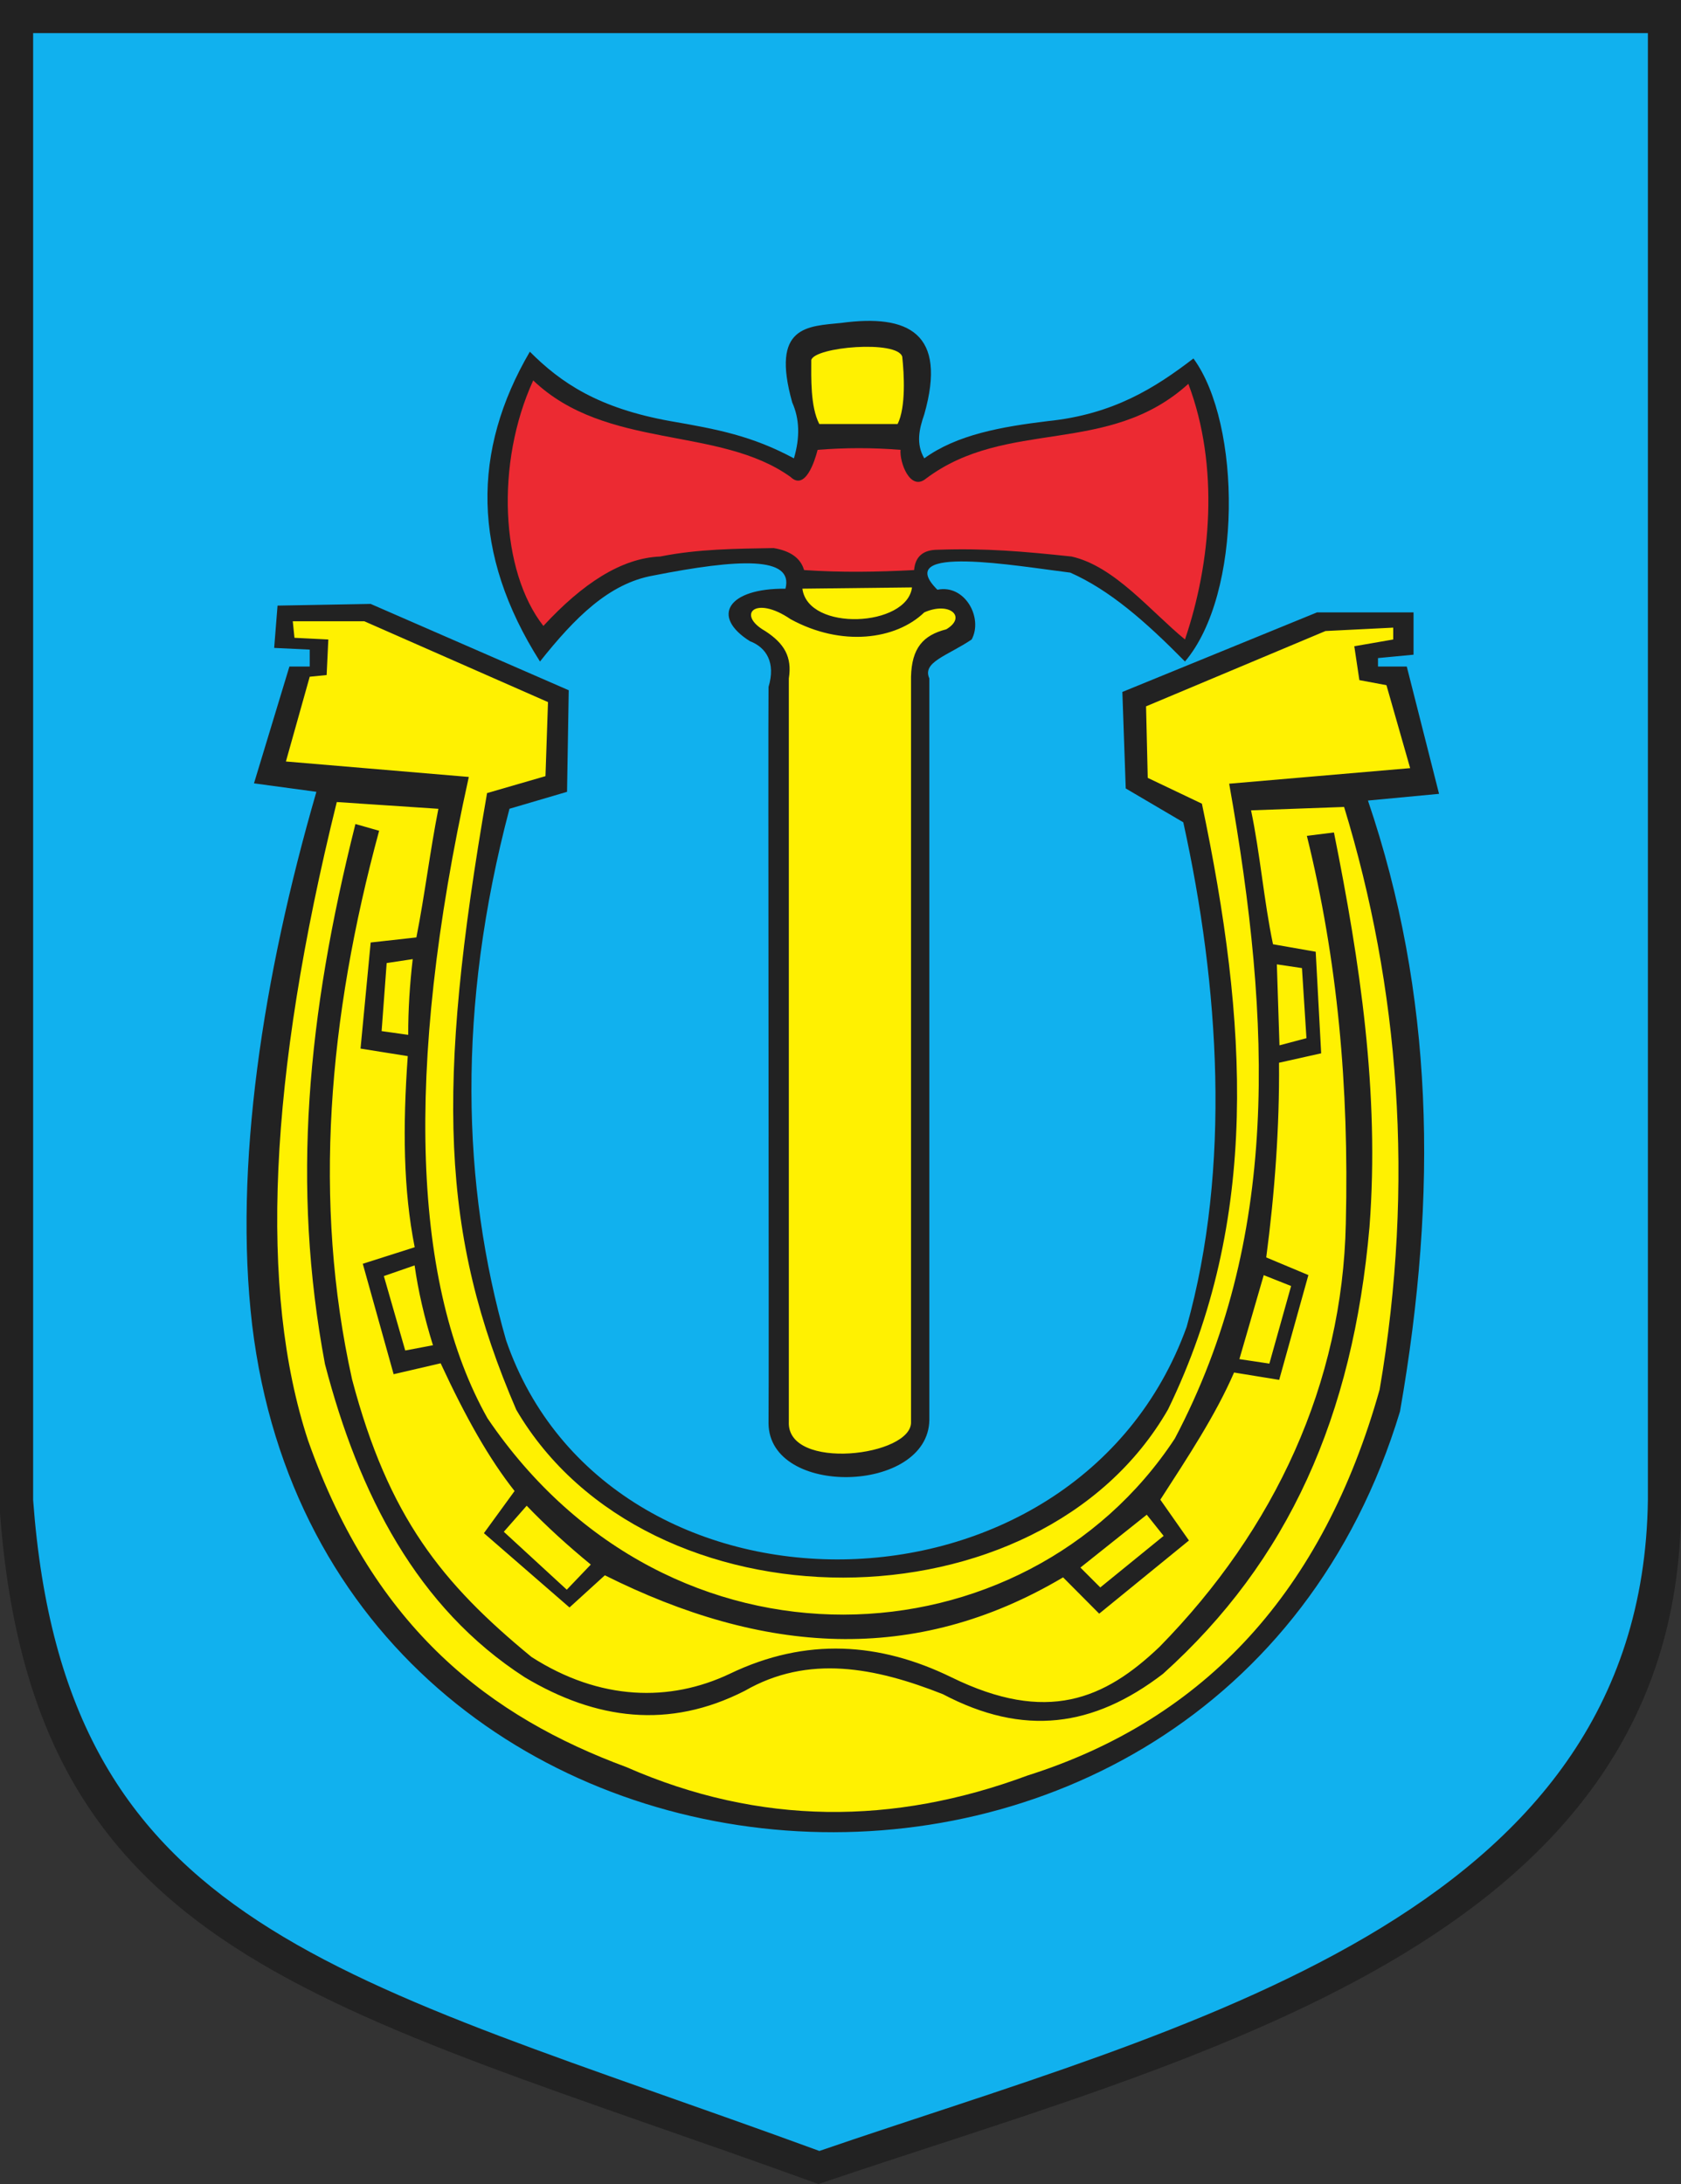
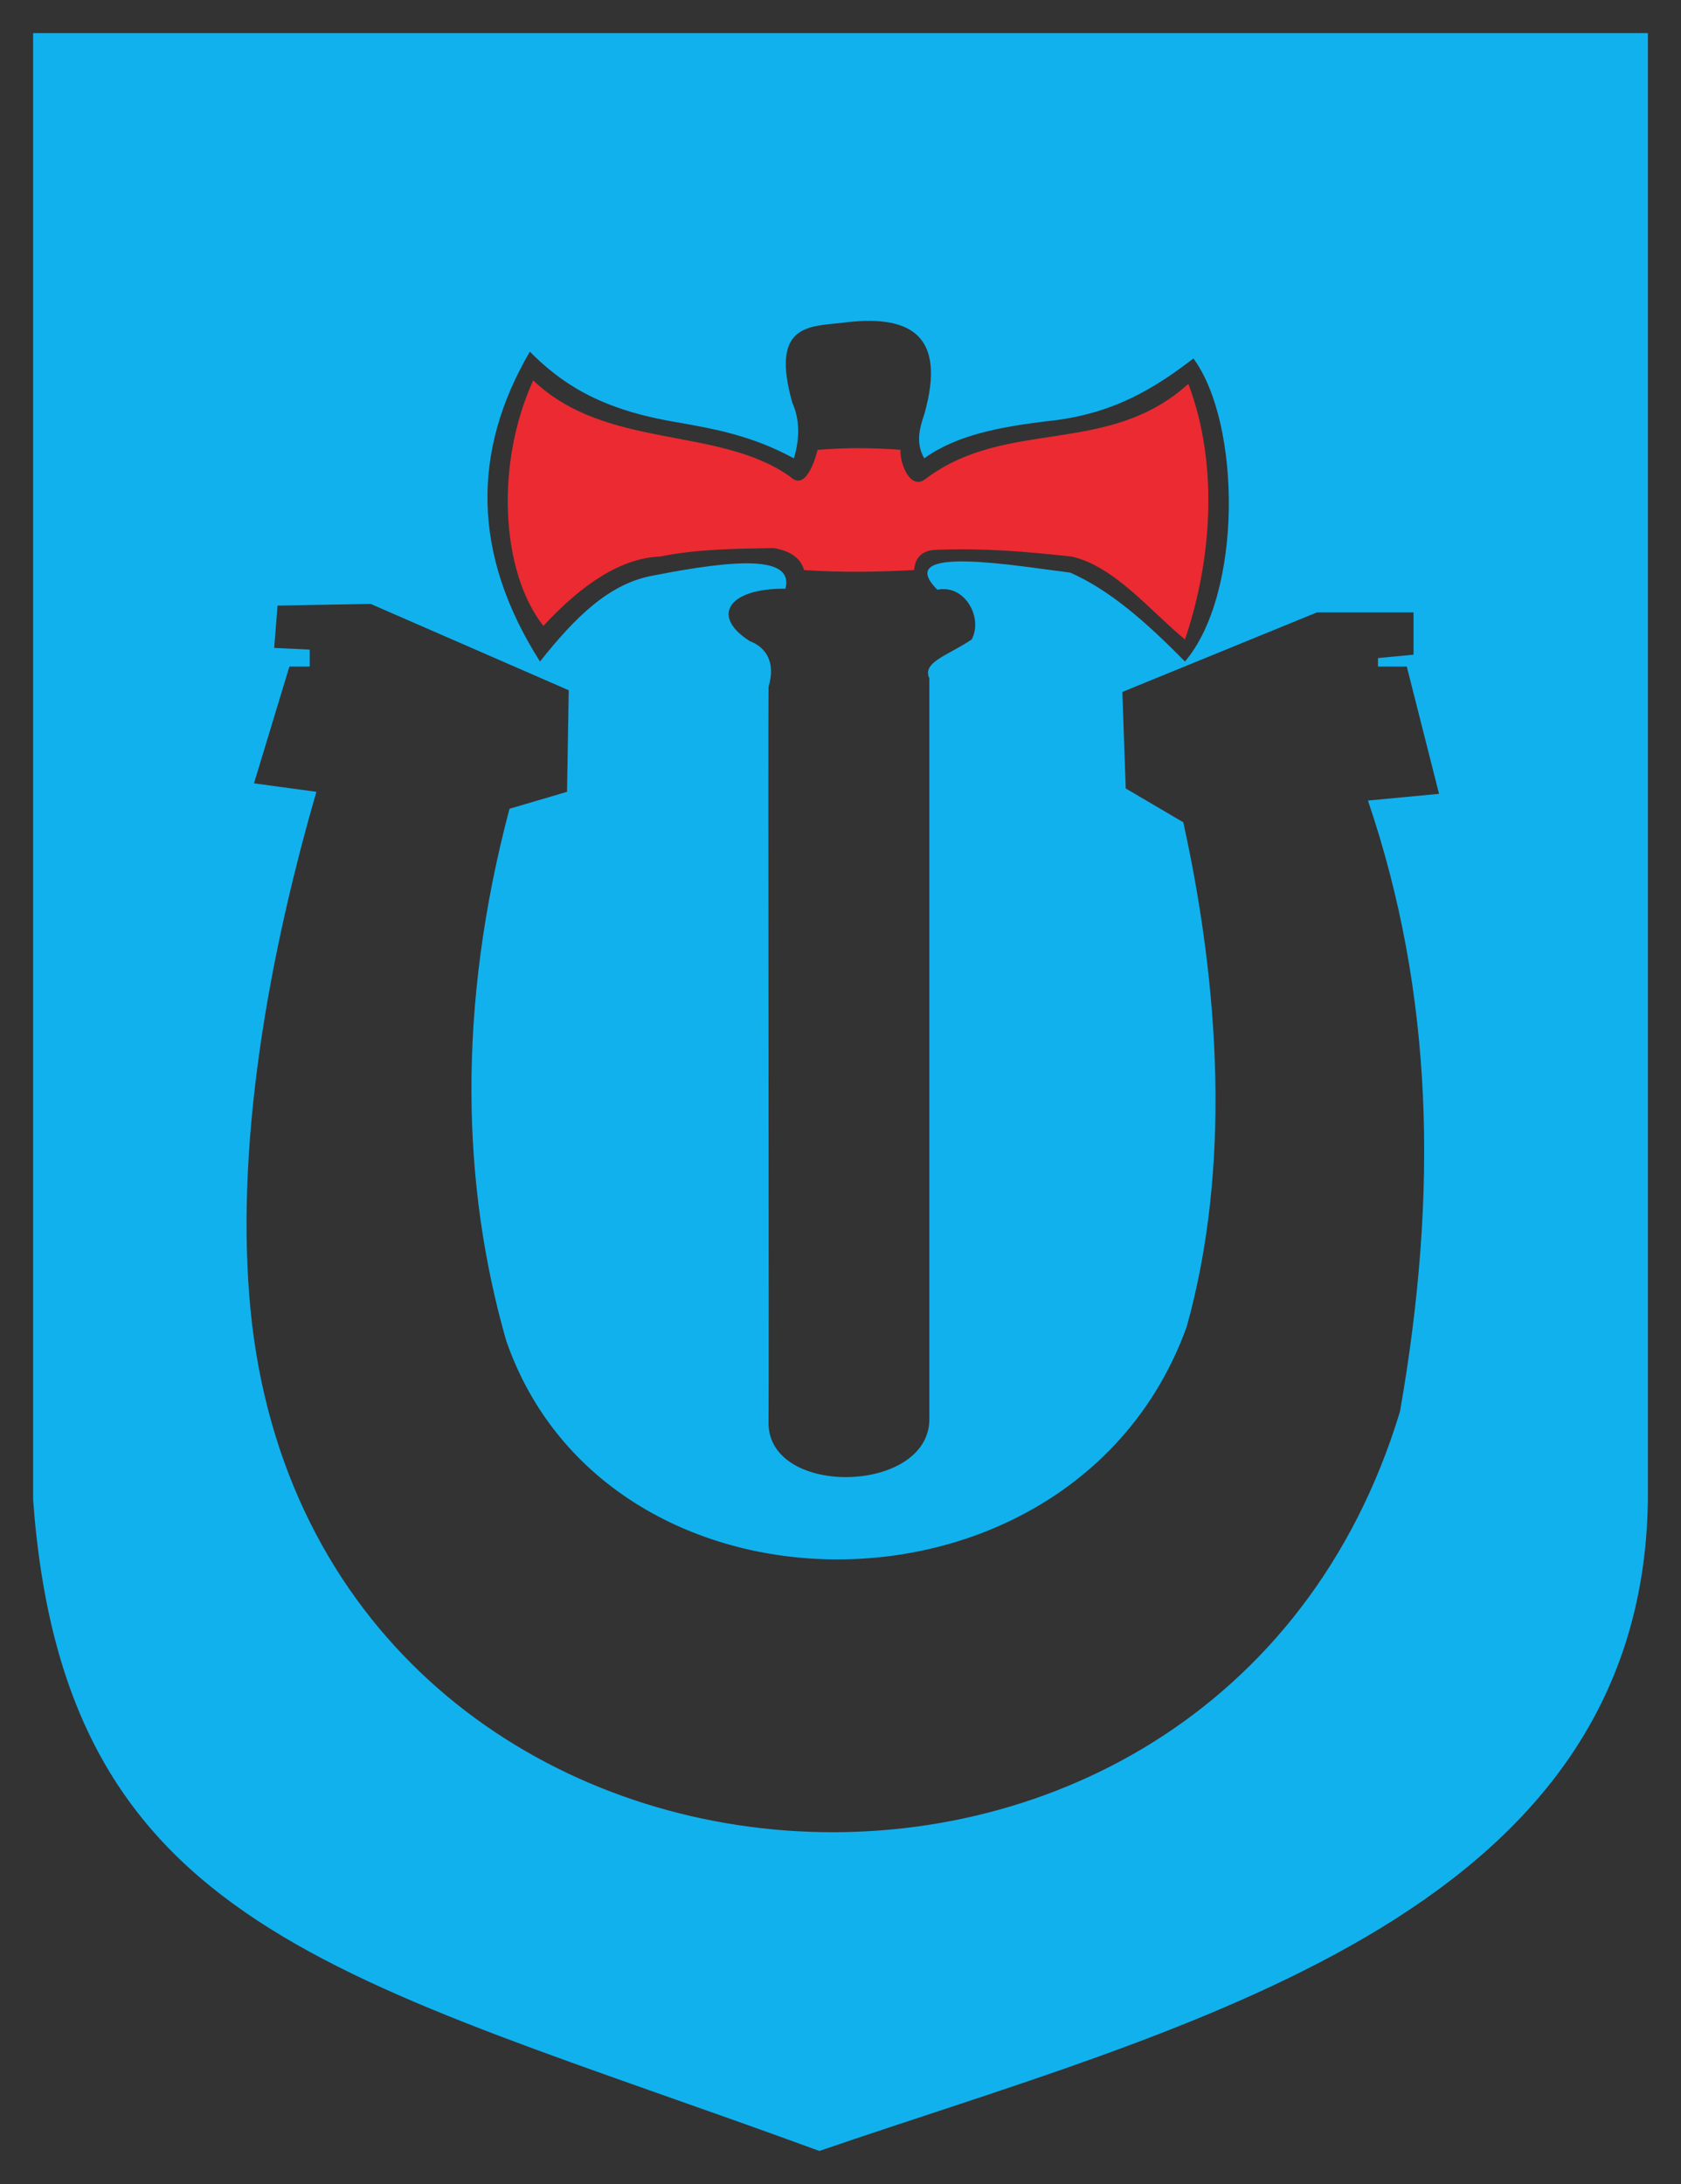
<svg width="540.293" height="701.969">
  <rect width="100%" height="100%" fill="#333333" stroke="none" />
  <defs>
    <marker id="ArrowEnd" viewBox="0 0 10 10" refX="0" refY="5" markerUnits="strokeWidth" markerWidth="4" markerHeight="3" orient="auto">
-       <path d="M 0 0 L 10 5 L 0 10 z" />
-     </marker>
+       </marker>
    <marker id="ArrowStart" viewBox="0 0 10 10" refX="10" refY="5" markerUnits="strokeWidth" markerWidth="4" markerHeight="3" orient="auto">
      <path d="M 10 0 L 0 5 L 10 10 z" />
    </marker>
  </defs>
  <g>
-     <path style="stroke:none; fill-rule:evenodd; fill:#222222" d="M 0 0L 540.293 0L 540.293 486.196C 538.41 625.375 383.77 660.871 263.074 701.969C 102.543 643.707 10.605 628.993 0 486.196L 0 0" />
    <path style="stroke:none; fill-rule:evenodd; fill:#ec2a32" d="M 174.641 201.172C 160.86 183.582 159.223 148.848 171.379 122.274C 194.957 144.762 231.051 136.782 254.086 153.289C 258.801 157.821 261.883 148.211 262.789 144.586C 271.676 143.864 280.563 143.864 289.449 144.586C 289.09 148.575 292.531 158.008 297.61 153.836C 323.676 134.262 356.125 146.797 381.949 123.368C 391.969 149.891 389.25 180.911 380.863 205.532C 369.801 196.465 358.192 181.953 344.406 178.871C 328.992 177.239 316.84 176.153 301.422 176.696C 296.707 176.696 294.168 178.871 293.805 183.223C 282.016 183.856 270.227 184.035 258.438 183.223C 257.352 179.414 254.086 177.059 248.645 176.153C 236.496 176.364 224.34 176.438 212.192 178.871C 199.676 179.368 187.164 187.621 174.649 201.18" />
    <path style="stroke:none; fill-rule:evenodd; fill:#11b1ee" d="M 298.703 456.379L 298.703 218.047C 296.321 212.789 304.492 210.793 312.305 205.535C 316.043 198.555 310.133 187.723 301.285 189.543C 286.41 174.727 327.086 181.977 344.004 184.047C 356.699 189.668 368.172 199.735 380.867 212.614C 399.371 190.848 399.008 136.25 383.586 115.215C 371.266 124.657 357.852 133.188 336.789 135.348C 321.91 137.153 307.578 139.684 297.071 147.317C 294.34 142.602 295.434 137.887 297.071 133.172C 304.508 107.051 291.996 100.887 270.41 103.789C 259.602 104.911 247.68 104.555 254.633 129.364C 256.989 134.621 257.168 140.606 255.176 147.317C 241.664 140.063 230.645 137.977 215.457 135.348C 192.239 131.176 180.27 123.016 170.297 113.039C 151.707 144.825 151.524 177.926 173.559 212.614C 184.801 198.469 195.731 187.539 209.879 185C 237.446 179.563 255.18 178.7 252.457 189.215C 233.957 189.035 228.336 198.102 241.031 206.082C 246.289 208.075 249.375 212.973 247.016 220.77C 246.836 232.375 247.196 445.864 247.016 457.469C 247.211 481.274 298.317 480.09 298.707 456.383L 298.703 456.379zM 89.207 194.645C 99.18 194.465 109.156 194.285 119.133 194.102C 140.352 203.352 161.574 212.602 182.797 221.852C 182.617 232.731 182.438 243.614 182.254 254.496C 176.09 256.309 169.922 258.121 163.754 259.938C 146.817 323.942 148.446 381.078 162.668 430.797C 195.336 525.68 345.836 525.09 381.41 426.446C 395.739 375.254 391.926 316.938 380.324 264.293C 374.16 260.668 367.992 257.039 361.824 253.411C 361.465 243.075 361.102 232.735 360.739 222.395C 381.594 213.871 402.453 205.348 423.313 196.821C 433.649 196.821 443.989 196.821 454.328 196.821C 454.328 201.352 454.328 205.887 454.328 210.422C 450.52 210.782 446.711 211.145 442.903 211.508C 442.903 212.414 442.903 213.321 442.903 214.227C 445.985 214.227 449.067 214.227 452.153 214.227L 462.528 255.145L 439.676 257.301C 460.692 319.196 462.332 383.039 449.977 453.645C 391.063 648.305 105.446 627.387 81.051 425.895C 75.067 375.043 84.457 314.051 101.692 254.493L 81.633 251.774L 93.02 214.231L 99.547 214.231L 99.547 208.789L 88.121 208.246L 89.207 194.645zM 10.645 10.645L 529.649 10.645L 529.649 482.098C 527.84 617.055 379.293 651.473 263.356 691.328C 109.149 634.832 20.836 620.567 10.649 482.098L 10.649 10.645" />
-     <path style="stroke:none; fill-rule:evenodd; fill:#fff101" d="M 347.258 503.825L 368.582 486.836L 374.008 493.645L 353.645 510.211L 347.258 503.825zM 161.93 492.321L 169.285 483.946C 175.489 490.414 182.399 496.711 189.887 502.86L 182.172 510.938L 161.926 492.317L 161.93 492.321zM 133.258 406.707C 134.422 414.938 136.391 423.493 139.16 432.371L 130.246 434.055L 123.375 410.137L 133.258 406.707zM 406.18 409.84L 398.352 436.828L 407.989 438.274L 414.977 413.332L 406.184 409.84L 406.18 409.84zM 410.395 309.95L 418.465 311.153L 419.91 333.684L 411.239 335.973L 410.395 309.95zM 122.656 331.399L 124.278 309.532L 132.653 308.266C 131.719 316.379 131.176 324.493 131.207 332.606L 122.653 331.403L 122.656 331.399zM 260.75 115.746C 260.75 121.368 260.434 130.664 263.332 136.289L 288.5 136.289C 291.219 130.852 290.586 120.102 289.992 114.661C 288.457 109.219 261.696 111.489 260.746 115.746L 260.75 115.746zM 253.539 218.043C 253.539 297.668 253.539 377.293 253.539 456.922C 252.754 472.977 293.414 468.078 292.813 456.922C 292.813 377.118 292.813 297.309 292.813 217.5C 293.047 208.34 296.645 204.172 304.141 202.266C 310.852 198.278 305.227 193.2 297.071 196.825C 287.914 205.661 270.426 207.95 254.086 199C 242.66 191.203 236.676 197.551 245.926 202.809C 252.09 206.797 254.629 211.149 253.543 218.043L 253.539 218.043zM 94.106 199.676L 117.094 199.676L 176.133 225.657L 175.321 249.461L 156.547 254.903C 140 350.168 141.68 396.828 165.934 453.106C 208.149 525.157 334.117 524.946 375.426 452.989C 405.055 391.934 401.055 328.59 386.309 258.309L 368.899 250.012L 368.356 227.024L 426.035 202.813L 447.797 201.727L 447.797 205.535L 435.285 207.711L 436.918 218.594L 445.621 220.223L 453.239 246.883L 395.071 251.887C 408.832 329.289 411.324 398.391 377.606 462.36C 329.61 535.34 215.383 542.461 156.684 455.832C 133.016 413.754 129.551 345.121 150.68 249.715L 91.895 244.746L 99.547 217.504L 104.985 216.961L 105.528 205.535L 94.645 204.993L 94.102 199.688L 94.106 199.676zM 140.903 259.942C 138.184 273.723 136.551 287.508 133.832 301.293C 128.938 301.836 124.039 302.379 119.141 302.922L 115.879 337.024L 131.059 339.442C 129.414 362.465 129.633 382.442 133.289 400.868L 116.602 406.184L 126.52 441.68L 141.629 438.168C 149.789 455.762 157.227 468.883 165.391 479.223L 155.535 492.766L 183.043 516.649L 194.406 506.309C 245.102 531.657 293.895 535.313 341.688 506.973L 353.293 518.641L 382.137 495.121L 372.946 482.008C 381.832 468.227 390.656 454.922 396.641 441.137L 411.145 443.496L 420.531 409.817L 406.981 404.141C 409.699 383.649 411.274 362.067 411.09 341.571L 424.637 338.543L 422.883 305.895L 409.156 303.485C 406.254 289.703 405.004 274.231 402.102 260.446L 432.008 259.36C 449.645 317.059 454.813 380.188 443.434 446.598C 425.297 511.168 387.571 552.524 330.254 570.661C 287.27 586.621 244.281 586.801 201.293 567.942C 158.008 551.926 120.504 523.95 98.996 462.922C 83.219 414.86 86.301 346.477 108.246 257.782C 119.489 258.504 129.649 259.231 140.895 259.957L 140.903 259.942zM 114.239 264.84C 98.727 326.598 93.649 380.832 104.446 438.418C 115.328 480.18 134.008 516.727 168.653 539.082C 191.551 552.774 215.039 555.86 239.391 543.434C 259.746 531.719 281.242 535.899 303.051 544.52C 329.031 558.211 351.434 555.129 373.789 537.993C 414.145 501.672 434.821 455.328 440.172 394.34C 443.449 351.196 437.102 309.25 428.746 267.559C 425.848 267.918 422.942 268.282 420.043 268.645C 429.863 308.442 433.633 349.09 432.559 393.25C 431.492 444.532 409.863 491.422 372.703 529.285C 355.024 546.164 336.528 554.149 305.774 539.078C 282.922 527.922 259.16 526.11 234.492 537.993C 215.36 547.059 192.867 546.696 170.828 532.555C 142.082 508.93 124.848 487.618 113.153 443.317C 100.457 386.09 105.535 327.145 121.856 267.016C 119.317 266.293 116.778 265.567 114.239 264.84zM 257.895 189.203L 293.125 188.797C 291.551 201.547 259.735 203.086 257.895 189.203" />
  </g>
</svg>